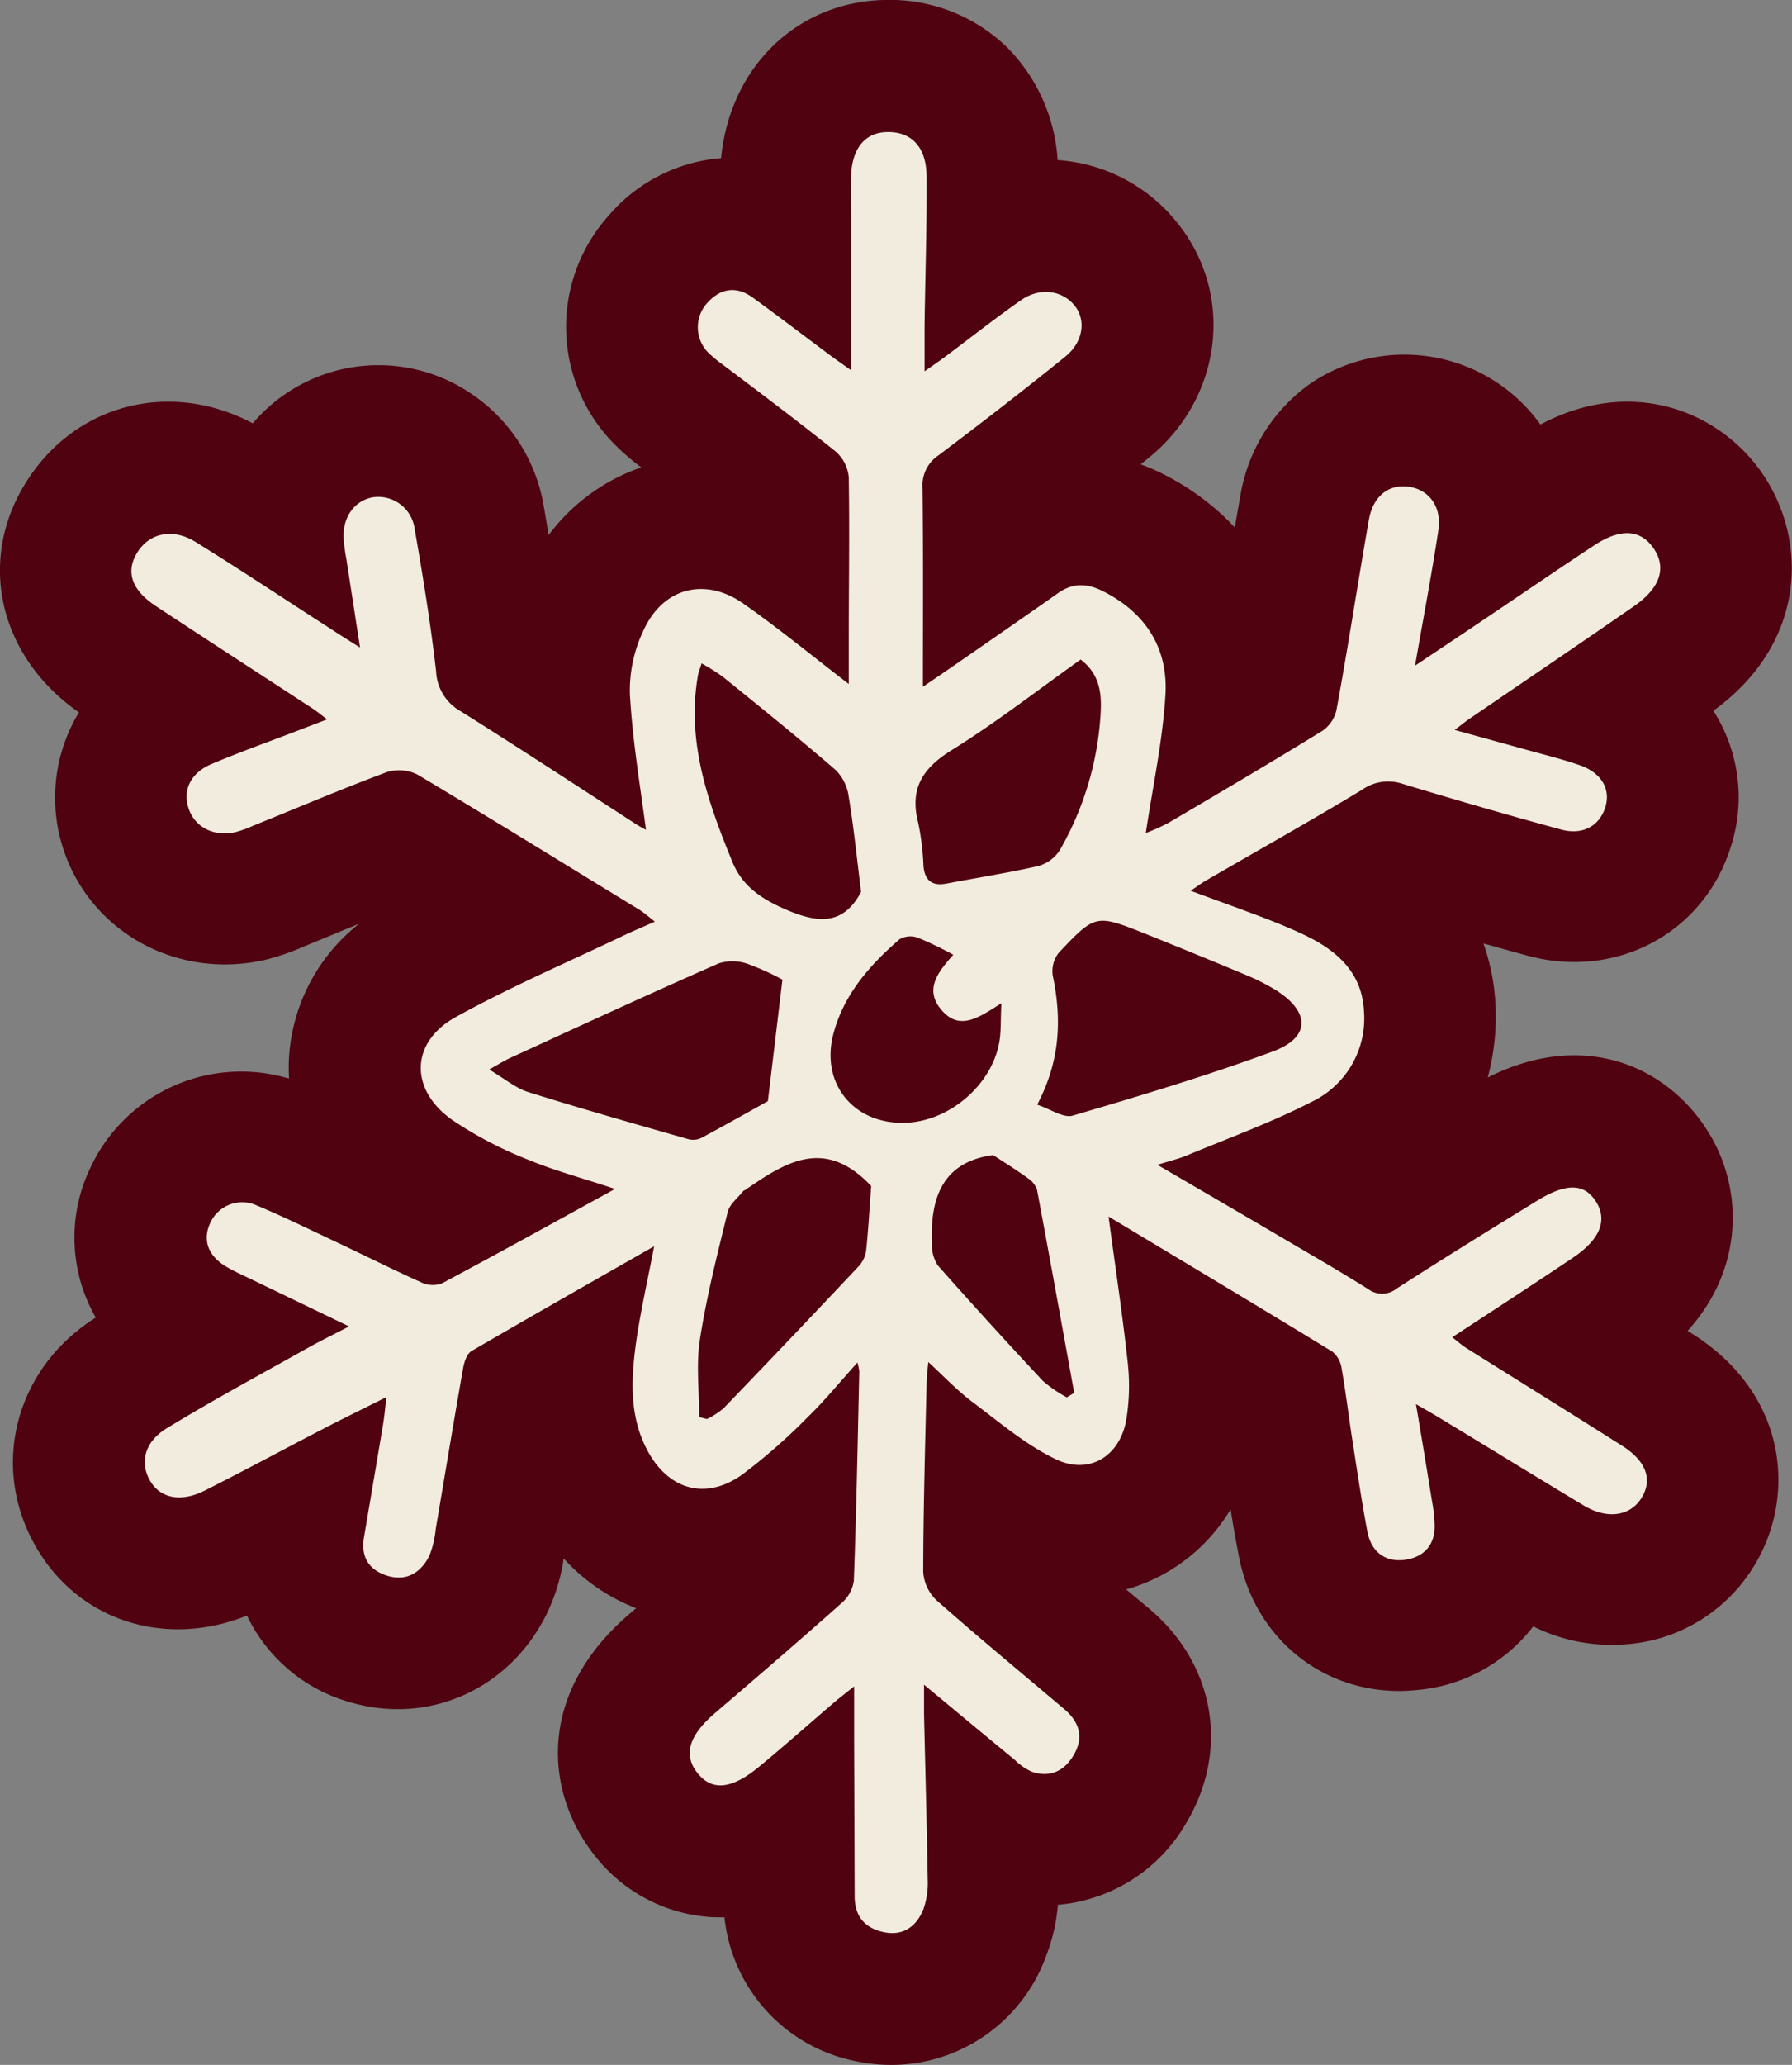
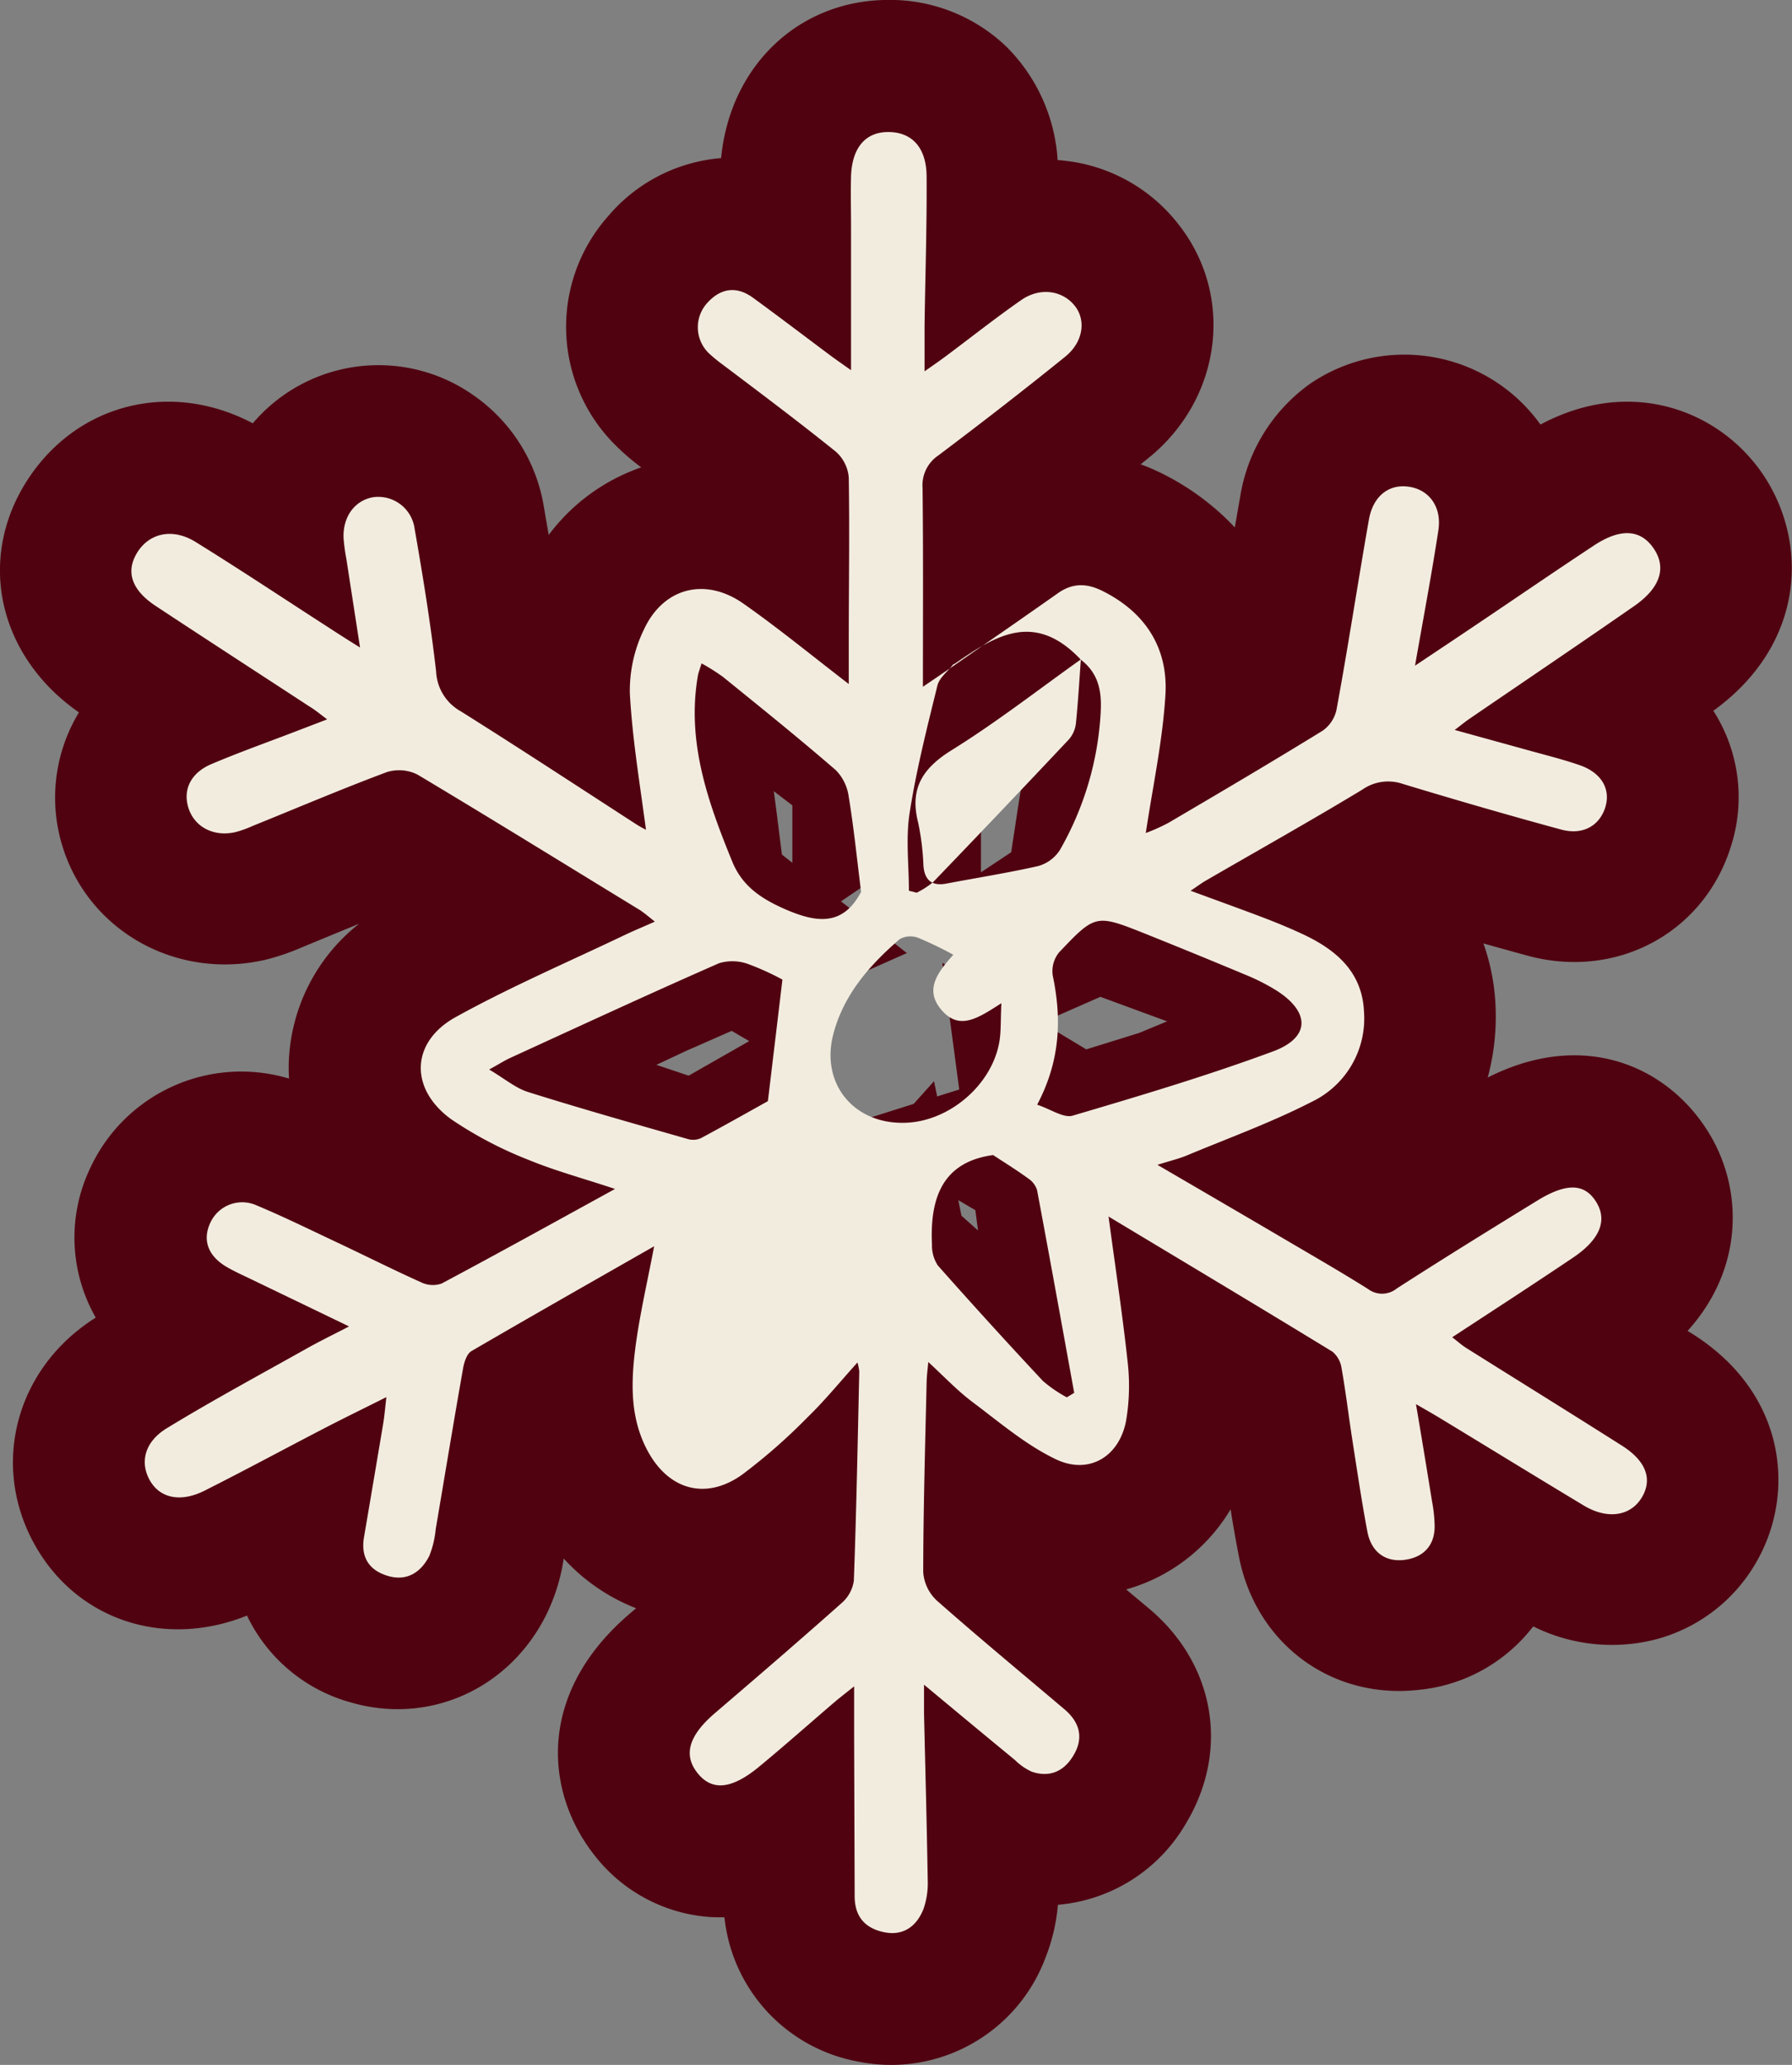
<svg xmlns="http://www.w3.org/2000/svg" id="Ebene_1" data-name="Ebene 1" viewBox="0 0 306.9 353.41">
  <rect x="0" y="0" width="306.9" height="353.41" fill="#808080" stroke="none" />
  <defs>
    <style>.cls-1{fill:none;}.cls-2{clip-path:url(#clip-path);}.cls-3{fill:#500210;}.cls-4{fill:#f2ecdf;}</style>
    <clipPath id="clip-path" transform="translate(0 -0.01)">
      <rect class="cls-1" width="306.92" height="353.43" />
    </clipPath>
  </defs>
  <title>winter</title>
  <g class="cls-2">
-     <path class="cls-3" d="M281.33,256.18c-1.91,3.26-5.89,3.93-10.05,1.44-8.33-5-16.59-10.08-24.89-15.13-1.12-.67-2.25-1.3-3.85-2.22,1,5.87,1.88,11.26,2.75,16.64a25.94,25.94,0,0,1,.46,4.3c0,3.46-2.14,5.4-5.33,5.75s-5.57-1.56-6.2-4.8c-1-5.28-1.78-10.6-2.61-15.92-.62-4-1.1-8.05-1.81-12.06a4.59,4.59,0,0,0-1.57-2.89c-12.62-7.71-25.32-15.31-38.39-23.17,1.17,8.77,2.41,16.91,3.29,25.08a35.52,35.52,0,0,1-.25,9.77c-1.09,6.2-6.3,9.46-12,6.77-5.12-2.42-9.59-6.25-14.16-9.69-2.71-2-5.07-4.52-7.77-7-.09,1-.27,2.31-.3,3.65-.25,10.76-.56,21.53-.57,32.31a7.24,7.24,0,0,0,2.31,4.87c7.17,6.35,14.57,12.46,21.89,18.66,2.69,2.27,3.35,5,1.5,8-1.63,2.68-4.08,3.72-7.09,2.7a10.31,10.31,0,0,1-2.9-2c-4.94-4.06-9.86-8.16-15.58-12.9,0,2.26,0,3.62,0,5,.22,9.46.48,18.91.63,28.37a13.42,13.42,0,0,1-.7,5c-1.17,3-3.48,4.72-6.82,4s-5-2.78-5-6.17l-.09-26.8c0-2.74,0-5.49,0-9.14-1.49,1.2-2.45,1.92-3.36,2.7-4.29,3.68-8.51,7.43-12.85,11-4.74,3.94-8.12,4.25-10.6,1.18s-1.62-6.38,2.94-10.3c7.29-6.24,14.56-12.48,21.73-18.85a6.2,6.2,0,0,0,2.09-3.85c.45-11.94.66-23.89.94-35.84a10.79,10.79,0,0,0-.31-1.54c-3,3.33-5.61,6.55-8.57,9.41a97,97,0,0,1-11.24,9.83c-6.17,4.39-12.53,2.63-16.16-4.09-3.16-5.85-2.85-12.19-2-18.46.77-5.42,2-10.75,3.12-16.58-10.7,6.1-21.06,12-31.33,18-.78.47-1.24,1.89-1.42,2.94-1.62,9.18-3.13,18.37-4.7,27.55a16.41,16.41,0,0,1-1.08,4.57c-1.44,2.85-3.87,4.41-7.12,3.45s-4.67-3.22-4.09-6.63q1.65-9.71,3.28-19.4c.22-1.28.32-2.58.56-4.59-3.77,1.88-7,3.46-10.2,5.11-7,3.62-13.93,7.36-20.95,10.9-4.13,2.08-7.67,1.29-9.38-1.74-1.81-3.19-1-6.61,2.95-9,7.84-4.76,15.93-9.12,23.93-13.61,2.16-1.21,4.39-2.29,7.16-3.72l-17.08-8.2c-1.3-.63-2.61-1.23-3.86-1.95-3.22-1.85-4.24-4.61-2.85-7.56a6,6,0,0,1,7.93-3c4.47,1.86,8.84,4,13.22,6.07,5,2.35,9.92,4.82,14.93,7.08a4.69,4.69,0,0,0,3.56.25c9.82-5.23,19.56-10.64,29.74-16.21-5.3-1.78-10.23-3.09-14.88-5.05a67.16,67.16,0,0,1-13.17-6.92c-7.21-5.21-7-13.25.77-17.53,9.38-5.18,19.29-9.43,29-14.08,1.52-.73,3.09-1.37,5.07-2.25a31.46,31.46,0,0,0-2.58-2c-12.63-7.77-25.23-15.58-38-23.19a7,7,0,0,0-5.28-.46c-7.74,2.89-15.34,6.12-23,9.24a20.75,20.75,0,0,1-3,1.06c-3.66.84-6.92-.83-8-4s.32-6.13,3.84-7.63c4.71-2,9.53-3.71,14.3-5.54L56,123.09c-1.19-.86-2-1.57-3-2.18-8.79-5.75-17.61-11.44-26.37-17.23-4.2-2.76-5.22-5.92-3.16-9.19s6-4.25,10-1.76c7.7,4.76,15.24,9.77,22.85,14.67,1.52,1,3.06,1.95,5.31,3.38-.86-5.55-1.61-10.38-2.35-15.22a31.81,31.81,0,0,1-.47-3.51c-.15-3.64,1.87-6.42,5-7a6.29,6.29,0,0,1,7.12,5.31c1.42,8.13,2.75,16.3,3.69,24.5a8.26,8.26,0,0,0,4.25,6.84C89,128,99,134.61,109,141.07c.73.47,1.5.85,1.62.93-1-7.62-2.33-15.46-2.76-23.36a24,24,0,0,1,2.44-11c3.38-7.19,10.58-8.92,17.07-4.34,6,4.22,11.66,8.85,18.06,13.75v-7.36c0-9.33.15-18.66,0-28a6.63,6.63,0,0,0-2.23-4.44c-6.35-5.1-12.89-10-19.36-14.89a23.37,23.37,0,0,1-2.44-2,6.19,6.19,0,0,1-.39-8.54c2.33-2.67,5.1-3.14,8-1,4.35,3.18,8.62,6.44,12.94,9.66,1,.75,2.06,1.48,3.83,2.73V38.68c0-2.9-.09-5.79,0-8.68.17-4.83,2.45-7.49,6.26-7.52,4.09-.05,6.65,2.55,6.68,7.56.06,8.54-.23,17.08-.35,25.62,0,2.36,0,4.72,0,7.8,1.43-1,2.54-1.75,3.61-2.56,4.32-3.22,8.54-6.57,12.95-9.64,3.23-2.25,7.09-1.66,9.2,1,1.93,2.45,1.45,6.19-1.64,8.69-7.15,5.78-14.43,11.4-21.77,16.93A6.15,6.15,0,0,0,158,83.47c.14,11.28.06,22.57.06,34.07,1.59-1.08,3.49-2.36,5.37-3.66,5.94-4.11,11.89-8.21,17.78-12.37,2.56-1.81,5-1.71,7.73-.34,7.36,3.71,11.17,9.83,10.69,17.8s-2.19,15.71-3.36,23.62a34.8,34.8,0,0,0,3.94-1.77c8.82-5.19,17.64-10.38,26.36-15.74a5.93,5.93,0,0,0,2.38-3.6c2-10.84,3.65-21.72,5.56-32.57.73-4.17,3.6-6.25,7.12-5.6,3.3.61,5.39,3.51,4.79,7.4-1.14,7.5-2.55,15-4,23.22,4-2.64,7.3-4.87,10.63-7.11,6.65-4.48,13.27-9,19.93-13.42,4.6-3.06,8.08-2.88,10.35.45s1.1,6.78-3.39,9.89c-9.38,6.51-18.85,12.9-28.28,19.34-.63.44-1.23.94-2.44,1.86,4.36,1.2,8.18,2.24,12,3.31,3.16.88,6.36,1.66,9.44,2.73,3.73,1.3,5.33,4.13,4.35,7.22s-3.74,4.77-7.52,3.73q-13.67-3.72-27.2-7.84a7.75,7.75,0,0,0-6.94,1c-8.86,5.36-17.9,10.42-26.87,15.62-.76.44-1.47,1-2.54,1.69,4.32,1.59,8.23,3,12.13,4.48,2.32.88,4.64,1.82,6.89,2.86,5.79,2.67,10.39,6.46,10.71,13.38a15.8,15.8,0,0,1-9,15.45c-6.84,3.52-14.14,6.17-21.26,9.14-1.41.59-2.92.94-5.14,1.64,7.65,4.46,14.62,8.52,21.57,12.61,4.86,2.85,9.76,5.66,14.54,8.67,1.82,1.15,3.14,1,4.93-.1,8-5.12,16-10.1,24-15.06,5-3.07,8.08-3,10.07.07s.78,6.53-3.87,9.66c-3.37,2.27-6.77,4.51-10.17,6.75s-6.8,4.45-10.54,6.89c.91.71,1.62,1.36,2.41,1.86,8.89,5.58,17.83,11.11,26.7,16.73,4.11,2.6,5.22,5.7,3.42,8.79" transform="translate(0 -0.01)" />
    <path class="cls-3" d="M152.7,353.42a29.18,29.18,0,0,1-6-.62,28.08,28.08,0,0,1-22.63-24.64c-1.13,0-2.25,0-3.38-.13A27.46,27.46,0,0,1,102,317.78c-8.7-10.82-10.23-27.8,5.77-41.52l1.17-1a32.83,32.83,0,0,1-12.4-8.51,32.48,32.48,0,0,1-3,9.66C87.16,289.18,73.36,295.28,60,291.36a27.93,27.93,0,0,1-17.7-14.84c-14.07,5.65-29,.88-36.28-12-7.77-13.74-3.3-30.42,10.38-39a27.53,27.53,0,0,1-.9-25.69,28.5,28.5,0,0,1,34-15.22,29.47,29.47,0,0,1,0-3.64,31.57,31.57,0,0,1,12-22.86l-3.85,1.58-6,2.48a39.34,39.34,0,0,1-6.26,2.12c-14.89,3.41-29.65-4.6-34.43-18.63a28.13,28.13,0,0,1,2.56-23.72C-.15,112.43-4,96,4.47,82.53S29.18,65,43.29,72.46A28.26,28.26,0,0,1,81.1,67.67a28.87,28.87,0,0,1,12,18.83l.87,5.07A33.37,33.37,0,0,1,109.82,80a39.56,39.56,0,0,1-4.35-3.73,28.5,28.5,0,0,1-1.37-39.2,28.33,28.33,0,0,1,19.4-10C125,11.41,136.64.14,151.89,0A28.81,28.81,0,0,1,172.46,8.1a30,30,0,0,1,8.67,19.31,28.6,28.6,0,0,1,20.7,11c9.67,12.26,7.41,29.86-5.15,40l-1.33,1.07a33.34,33.34,0,0,1,3.72,1.6,43.94,43.94,0,0,1,12.41,9.2q.45-2.65.92-5.28a29.4,29.4,0,0,1,12-19.33,28.67,28.67,0,0,1,39.42,7c15.56-8.3,30.67-2.39,38.07,8.48,7.85,11.58,7.37,29.06-8.46,40.51a27.41,27.41,0,0,1,3,23.24c-4.61,14.78-19.59,22.84-34.87,18.66-2.5-.68-5-1.38-7.51-2.08A36.5,36.5,0,0,1,256.12,172a40.14,40.14,0,0,1-1.33,12.43c16.49-8.33,30.52-1.88,37.44,8.8,6.34,9.7,6.65,23.67-3.21,34.56l.91.57c16.12,10.24,17.63,27.42,10.8,39.11h0a28.07,28.07,0,0,1-17.39,13.18,30.27,30.27,0,0,1-20.76-2.28,28.13,28.13,0,0,1-19.71,10.87c-14.94,1.64-27.83-8-30.7-22.87-.52-2.67-1-5.35-1.41-8.05a30.45,30.45,0,0,1-12.13,11.45,29.81,29.81,0,0,1-5.77,2.27l4,3.34c11.28,9.53,13.77,24.35,6.16,36.86a28.1,28.1,0,0,1-21.84,13.78,32,32,0,0,1-2.11,9A28.22,28.22,0,0,1,152.7,353.42Zm63.74-103,.16.09Zm-51.78-42.34,2.84,2.53-.46-3.48-2.92-1.71ZM49.92,197.46l0,0Zm90.55-10.9,6.17,5.49,9.84-3.11,3.48-3.88.54,2.61,3.78-1.19-2.89-21.68,8.19,4.93.85-5.74-15.87-5.83,4.06-2.69-7.69-5.88-6.9,4.69,11.28,8.85L137,171.26l.23,1.87,6.07-3.46-4.12,21.53.89.3Zm-28.06-4.3,5.53,1.85,10.37-5.91-3-1.76-6.15,2.71c-.88.38-1.67.72-2.44,1.09Zm66-7.23,7.63,4.58,9.08-2.82c1.42-.6,3.1-1.28,4.82-2l-.13,0-11.35-4.17ZM60,151.86l0,0Zm108-13.82v11.27l5.18-3.44,1-6.58c.3-2,.64-4.08,1-6.11Zm-34.09,8.23,1.79,1.41v-9.83l-3.18-2.43c.17,1.26.34,2.52.5,3.78Z" transform="translate(0 -0.01)" />
-     <path class="cls-4" d="M182.74,239.14l1.23-.74c-2.1-11.57-4.19-23.15-6.36-34.7a3.73,3.73,0,0,0-1.53-2c-2-1.46-4.11-2.76-6-4-8.77,1.19-10.83,7.49-10.47,15.31a6.23,6.23,0,0,0,1,3.58q8.86,10,18,19.77a22,22,0,0,0,4.09,2.8m-19.45-75.75a60.58,60.58,0,0,0-6-2.89,3.77,3.77,0,0,0-3.16.22c-5.22,4.5-9.72,9.63-11.44,16.52-2,8.23,3.5,15,12,14.92,7.41,0,14.87-6,16.41-13.39.43-2,.28-4.16.44-7.08-3.94,2.51-7.19,4.8-10.3,1.11-2.86-3.4-.72-6.3,2.07-9.41m-15.8-10.75c-.71-5.68-1.25-11-2.11-16.25a8,8,0,0,0-2.2-4.57c-6.33-5.48-12.86-10.73-19.37-16a34.59,34.59,0,0,0-3.64-2.29c-.32,1.06-.52,1.54-.61,2-2,11.37,1.68,21.68,5.87,31.93,1.64,4,4.63,6.14,8.58,7.93,5.66,2.55,10.31,3.28,13.48-2.76m37.62-39.77c-7.3,5.19-14.44,10.76-22.09,15.51-5,3.1-7.24,6.58-5.76,12.39a43.51,43.51,0,0,1,.91,7.4c.2,2.5,1.47,3.5,3.86,3.07,5.26-1,10.54-1.83,15.73-3a6.44,6.44,0,0,0,3.76-2.73,53,53,0,0,0,7-23.5c.18-3.29-.13-6.59-3.39-9.1M149.2,203c-8-8.49-14.78-4-21.57.67-.11.07-.26.1-.34.19-.92,1.18-2.34,2.24-2.66,3.57-1.78,7.23-3.62,14.47-4.76,21.82-.68,4.33-.12,8.86-.12,13.3.44.1.89.21,1.33.33a14.5,14.5,0,0,0,2.82-1.82q11.7-12.15,23.27-24.44a5.06,5.06,0,0,0,1.19-2.79c.39-3.89.61-7.79.84-10.83M134,167.67a44.79,44.79,0,0,0-5.86-2.66,7.88,7.88,0,0,0-5-.14c-12,5.26-23.84,10.75-35.73,16.19-1,.46-1.92,1.06-3.64,2,2.68,1.58,4.53,3.18,6.67,3.85,9.1,2.86,18.28,5.45,27.44,8.07a3.23,3.23,0,0,0,2.23-.21c4.34-2.33,8.62-4.75,11.4-6.3.93-7.74,1.69-14.09,2.49-20.81m43.62,21.42c2.35.77,4.53,2.34,6.1,1.87,11.53-3.4,23.07-6.84,34.32-11,6.42-2.39,6.35-6.78.48-10.47a35.87,35.87,0,0,0-5.25-2.65q-8.52-3.56-17.1-7c-8.48-3.37-8.55-3.39-14.8,3.19a5.09,5.09,0,0,0-1.08,3.93c1.55,7.41,1.33,14.57-2.67,22.14M59.72,227l-17-8.19c-1.3-.62-2.62-1.22-3.86-1.94-3.22-1.86-4.23-4.61-2.85-7.56a6,6,0,0,1,7.93-3c4.46,1.86,8.82,4,13.21,6.07,5,2.34,9.9,4.82,14.91,7.07a4.62,4.62,0,0,0,3.55.25c9.82-5.23,19.55-10.62,29.72-16.2-5.29-1.77-10.22-3.08-14.87-5a67,67,0,0,1-13.16-6.91c-7.2-5.2-7-13.24.77-17.52,9.38-5.18,19.28-9.43,29-14.07,1.52-.72,3.09-1.37,5.08-2.25-1-.8-1.77-1.46-2.59-2C96.86,148,84.27,140.21,71.55,132.61a7,7,0,0,0-5.28-.46c-7.72,2.88-15.32,6.12-23,9.22a18.91,18.91,0,0,1-2.95,1.06c-3.66.84-6.92-.82-8-4s.32-6.12,3.83-7.62c4.7-2,9.52-3.71,14.29-5.54l5.59-2.14c-1.17-.87-2-1.58-3-2.18-8.78-5.74-17.59-11.44-26.35-17.22-4.18-2.75-5.2-5.91-3.16-9.18s6-4.25,10-1.77c7.69,4.76,15.23,9.78,22.84,14.68,1.52,1,3,1.94,5.3,3.37-.86-5.55-1.6-10.38-2.35-15.21a32.29,32.29,0,0,1-.47-3.5c-.15-3.64,1.87-6.42,5-7A6.28,6.28,0,0,1,71,90.45c1.42,8.13,2.75,16.29,3.69,24.49a8.22,8.22,0,0,0,4.24,6.82C89,128.08,99,134.64,109,141.11c.73.46,1.5.85,1.63.92-1-7.61-2.33-15.45-2.76-23.34a23.93,23.93,0,0,1,2.44-11c3.37-7.18,10.57-8.92,17.05-4.34,6,4.21,11.64,8.84,18,13.73,0-2.77,0-5.06,0-7.34,0-9.33.15-18.65,0-28a6.6,6.6,0,0,0-2.22-4.43c-6.34-5.1-12.88-10-19.35-14.88a24.59,24.59,0,0,1-2.43-2A6.18,6.18,0,0,1,121,52c2.34-2.68,5.1-3.13,8-1,4.34,3.16,8.62,6.42,12.93,9.64,1,.75,2.06,1.48,3.82,2.73V38.8c0-2.89-.08-5.78,0-8.67.18-4.83,2.46-7.48,6.26-7.52,4.08-.05,6.64,2.55,6.68,7.56.06,8.53-.23,17.06-.35,25.59,0,2.36,0,4.72,0,7.8,1.43-1,2.54-1.76,3.61-2.56,4.31-3.21,8.53-6.56,12.94-9.63,3.23-2.25,7.09-1.66,9.19,1,1.94,2.45,1.45,6.18-1.64,8.68-7.14,5.77-14.41,11.39-21.74,16.91A6.14,6.14,0,0,0,158,83.55c.13,11.27.06,22.55.06,34,1.59-1.08,3.48-2.36,5.36-3.66,5.93-4.11,11.87-8.2,17.77-12.36,2.55-1.8,5-1.71,7.72-.33,7.35,3.7,11.17,9.82,10.68,17.78s-2.18,15.7-3.36,23.6a31.51,31.51,0,0,0,3.93-1.77c8.82-5.18,17.63-10.37,26.34-15.73a5.89,5.89,0,0,0,2.39-3.59c2-10.83,3.64-21.71,5.55-32.54.73-4.17,3.6-6.25,7.11-5.59,3.3.6,5.38,3.5,4.79,7.39-1.14,7.49-2.56,14.94-4,23.19,3.94-2.63,7.29-4.86,10.63-7.11,6.64-4.46,13.25-9,19.91-13.39,4.59-3.07,8.07-2.88,10.33.44s1.11,6.78-3.37,9.88c-9.38,6.51-18.84,12.89-28.26,19.33-.64.44-1.23.93-2.45,1.85l12,3.31c3.16.89,6.35,1.66,9.44,2.73,3.73,1.3,5.32,4.13,4.35,7.21S271.18,143,267.4,142c-9.1-2.47-18.16-5.1-27.18-7.83a7.73,7.73,0,0,0-6.93,1c-8.86,5.35-17.89,10.41-26.85,15.6-.76.44-1.47,1-2.54,1.69,4.31,1.59,8.23,3,12.12,4.47,2.32.88,4.63,1.82,6.89,2.87,5.78,2.66,10.38,6.45,10.69,13.36a15.81,15.81,0,0,1-9,15.45c-6.84,3.51-14.13,6.15-21.25,9.12-1.41.59-2.92.95-5.13,1.64,7.64,4.46,14.61,8.51,21.55,12.59,4.86,2.86,9.76,5.67,14.53,8.67a4,4,0,0,0,4.92-.1c7.94-5.11,16-10.09,24-15,5-3.08,8.07-3,10.06.06,2.09,3.21.78,6.53-3.87,9.66-3.37,2.27-6.77,4.51-10.16,6.74l-10.54,6.89c.92.71,1.62,1.35,2.42,1.85,8.89,5.58,17.81,11.1,26.67,16.72,4.1,2.6,5.22,5.7,3.42,8.78-1.91,3.26-5.88,3.92-10,1.44-8.32-5-16.58-10.08-24.88-15.11-1.11-.67-2.24-1.31-3.84-2.23,1,5.87,1.88,11.25,2.75,16.63a24.89,24.89,0,0,1,.45,4.29c0,3.46-2.13,5.4-5.31,5.75-3.34.36-5.57-1.56-6.2-4.79-1-5.28-1.78-10.6-2.61-15.9-.62-4-1.1-8.06-1.81-12.06a4.53,4.53,0,0,0-1.56-2.89c-12.62-7.71-25.3-15.29-38.36-23.14,1.17,8.75,2.41,16.88,3.29,25.05a35.83,35.83,0,0,1-.26,9.76c-1.09,6.2-6.29,9.45-12,6.76-5.1-2.42-9.56-6.24-14.13-9.67-2.71-2-5.08-4.53-7.77-7-.08,1-.27,2.31-.29,3.65-.25,10.76-.56,21.51-.58,32.28a7.36,7.36,0,0,0,2.3,4.87c7.18,6.34,14.57,12.44,21.88,18.63,2.69,2.27,3.35,5,1.49,8-1.62,2.67-4.06,3.71-7.07,2.69a9.86,9.86,0,0,1-2.89-2c-4.94-4.06-9.86-8.15-15.57-12.89,0,2.27,0,3.62,0,5,.22,9.45.48,18.89.63,28.35a13.51,13.51,0,0,1-.71,5c-1.17,3-3.47,4.7-6.8,4s-5-2.77-5-6.16l-.09-26.77c0-2.75,0-5.48,0-9.14-1.5,1.2-2.45,1.93-3.36,2.7-4.29,3.67-8.51,7.42-12.85,11-4.73,3.93-8.11,4.25-10.58,1.18s-1.63-6.37,2.94-10.29c7.28-6.23,14.55-12.48,21.7-18.84a6.17,6.17,0,0,0,2.1-3.84c.44-11.93.66-23.88.93-35.81a10.22,10.22,0,0,0-.31-1.53c-3,3.32-5.6,6.53-8.56,9.39a98.58,98.58,0,0,1-11.22,9.83c-6.18,4.38-12.53,2.62-16.15-4.08-3.16-5.85-2.85-12.19-2-18.46.76-5.4,2-10.74,3.11-16.57-10.69,6.1-21,11.95-31.29,17.94-.79.47-1.25,1.89-1.43,2.94-1.62,9.17-3.13,18.36-4.69,27.53a16.51,16.51,0,0,1-1.09,4.57c-1.43,2.84-3.86,4.4-7.1,3.44s-4.67-3.22-4.09-6.63q1.65-9.69,3.28-19.39c.21-1.27.32-2.56.55-4.58-3.77,1.89-7,3.46-10.2,5.11-7,3.62-13.9,7.36-20.92,10.89-4.13,2.08-7.66,1.29-9.38-1.74s-1-6.61,3-9c7.83-4.77,15.91-9.12,23.91-13.61,2.15-1.21,4.38-2.29,7.14-3.72" transform="translate(0 -0.01)" />
+     <path class="cls-4" d="M182.74,239.14l1.23-.74c-2.1-11.57-4.19-23.15-6.36-34.7a3.73,3.73,0,0,0-1.53-2c-2-1.46-4.11-2.76-6-4-8.77,1.19-10.83,7.49-10.47,15.31a6.23,6.23,0,0,0,1,3.58q8.86,10,18,19.77a22,22,0,0,0,4.09,2.8m-19.45-75.75a60.58,60.58,0,0,0-6-2.89,3.77,3.77,0,0,0-3.16.22c-5.22,4.5-9.72,9.63-11.44,16.52-2,8.23,3.5,15,12,14.92,7.41,0,14.87-6,16.41-13.39.43-2,.28-4.16.44-7.08-3.94,2.51-7.19,4.8-10.3,1.11-2.86-3.4-.72-6.3,2.07-9.41m-15.8-10.75c-.71-5.68-1.25-11-2.11-16.25a8,8,0,0,0-2.2-4.57c-6.33-5.48-12.86-10.73-19.37-16a34.59,34.59,0,0,0-3.64-2.29c-.32,1.06-.52,1.54-.61,2-2,11.37,1.68,21.68,5.87,31.93,1.64,4,4.63,6.14,8.58,7.93,5.66,2.55,10.31,3.28,13.48-2.76m37.62-39.77c-7.3,5.19-14.44,10.76-22.09,15.51-5,3.1-7.24,6.58-5.76,12.39a43.51,43.51,0,0,1,.91,7.4c.2,2.5,1.47,3.5,3.86,3.07,5.26-1,10.54-1.83,15.73-3a6.44,6.44,0,0,0,3.76-2.73,53,53,0,0,0,7-23.5c.18-3.29-.13-6.59-3.39-9.1c-8-8.49-14.78-4-21.57.67-.11.07-.26.1-.34.19-.92,1.18-2.34,2.24-2.66,3.57-1.78,7.23-3.62,14.47-4.76,21.82-.68,4.33-.12,8.86-.12,13.3.44.1.89.21,1.33.33a14.5,14.5,0,0,0,2.82-1.82q11.7-12.15,23.27-24.44a5.06,5.06,0,0,0,1.19-2.79c.39-3.89.61-7.79.84-10.83M134,167.67a44.79,44.79,0,0,0-5.86-2.66,7.88,7.88,0,0,0-5-.14c-12,5.26-23.84,10.75-35.73,16.19-1,.46-1.92,1.06-3.64,2,2.68,1.58,4.53,3.18,6.67,3.85,9.1,2.86,18.28,5.45,27.44,8.07a3.23,3.23,0,0,0,2.23-.21c4.34-2.33,8.62-4.75,11.4-6.3.93-7.74,1.69-14.09,2.49-20.81m43.62,21.42c2.35.77,4.53,2.34,6.1,1.87,11.53-3.4,23.07-6.84,34.32-11,6.42-2.39,6.35-6.78.48-10.47a35.87,35.87,0,0,0-5.25-2.65q-8.52-3.56-17.1-7c-8.48-3.37-8.55-3.39-14.8,3.19a5.09,5.09,0,0,0-1.08,3.93c1.55,7.41,1.33,14.57-2.67,22.14M59.72,227l-17-8.19c-1.3-.62-2.62-1.22-3.86-1.94-3.22-1.86-4.23-4.61-2.85-7.56a6,6,0,0,1,7.93-3c4.46,1.86,8.82,4,13.21,6.07,5,2.34,9.9,4.82,14.91,7.07a4.62,4.62,0,0,0,3.55.25c9.82-5.23,19.55-10.62,29.72-16.2-5.29-1.77-10.22-3.08-14.87-5a67,67,0,0,1-13.16-6.91c-7.2-5.2-7-13.24.77-17.52,9.38-5.18,19.28-9.43,29-14.07,1.52-.72,3.09-1.37,5.08-2.25-1-.8-1.77-1.46-2.59-2C96.86,148,84.27,140.21,71.55,132.61a7,7,0,0,0-5.28-.46c-7.72,2.88-15.32,6.12-23,9.22a18.91,18.91,0,0,1-2.95,1.06c-3.66.84-6.92-.82-8-4s.32-6.12,3.83-7.62c4.7-2,9.52-3.71,14.29-5.54l5.59-2.14c-1.17-.87-2-1.58-3-2.18-8.78-5.74-17.59-11.44-26.35-17.22-4.18-2.75-5.2-5.91-3.16-9.18s6-4.25,10-1.77c7.69,4.76,15.23,9.78,22.84,14.68,1.52,1,3,1.94,5.3,3.37-.86-5.55-1.6-10.38-2.35-15.21a32.29,32.29,0,0,1-.47-3.5c-.15-3.64,1.87-6.42,5-7A6.28,6.28,0,0,1,71,90.45c1.42,8.13,2.75,16.29,3.69,24.49a8.22,8.22,0,0,0,4.24,6.82C89,128.08,99,134.64,109,141.11c.73.46,1.5.85,1.63.92-1-7.61-2.33-15.45-2.76-23.34a23.93,23.93,0,0,1,2.44-11c3.37-7.18,10.57-8.92,17.05-4.34,6,4.21,11.64,8.84,18,13.73,0-2.77,0-5.06,0-7.34,0-9.33.15-18.65,0-28a6.6,6.6,0,0,0-2.22-4.43c-6.34-5.1-12.88-10-19.35-14.88a24.59,24.59,0,0,1-2.43-2A6.18,6.18,0,0,1,121,52c2.34-2.68,5.1-3.13,8-1,4.34,3.16,8.62,6.42,12.93,9.64,1,.75,2.06,1.48,3.82,2.73V38.8c0-2.89-.08-5.78,0-8.67.18-4.83,2.46-7.48,6.26-7.52,4.08-.05,6.64,2.55,6.68,7.56.06,8.53-.23,17.06-.35,25.59,0,2.36,0,4.72,0,7.8,1.43-1,2.54-1.76,3.61-2.56,4.31-3.21,8.53-6.56,12.94-9.63,3.23-2.25,7.09-1.66,9.19,1,1.94,2.45,1.45,6.18-1.64,8.68-7.14,5.77-14.41,11.39-21.74,16.91A6.14,6.14,0,0,0,158,83.55c.13,11.27.06,22.55.06,34,1.59-1.08,3.48-2.36,5.36-3.66,5.93-4.11,11.87-8.2,17.77-12.36,2.55-1.8,5-1.71,7.72-.33,7.35,3.7,11.17,9.82,10.68,17.78s-2.18,15.7-3.36,23.6a31.51,31.51,0,0,0,3.93-1.77c8.82-5.18,17.63-10.37,26.34-15.73a5.89,5.89,0,0,0,2.39-3.59c2-10.83,3.64-21.71,5.55-32.54.73-4.17,3.6-6.25,7.11-5.59,3.3.6,5.38,3.5,4.79,7.39-1.14,7.49-2.56,14.94-4,23.19,3.94-2.63,7.29-4.86,10.63-7.11,6.64-4.46,13.25-9,19.91-13.39,4.59-3.07,8.07-2.88,10.33.44s1.11,6.78-3.37,9.88c-9.38,6.51-18.84,12.89-28.26,19.33-.64.44-1.23.93-2.45,1.85l12,3.31c3.16.89,6.35,1.66,9.44,2.73,3.73,1.3,5.32,4.13,4.35,7.21S271.18,143,267.4,142c-9.1-2.47-18.16-5.1-27.18-7.83a7.73,7.73,0,0,0-6.93,1c-8.86,5.35-17.89,10.41-26.85,15.6-.76.44-1.47,1-2.54,1.69,4.31,1.59,8.23,3,12.12,4.47,2.32.88,4.63,1.82,6.89,2.87,5.78,2.66,10.38,6.45,10.69,13.36a15.81,15.81,0,0,1-9,15.45c-6.84,3.51-14.13,6.15-21.25,9.12-1.41.59-2.92.95-5.13,1.64,7.64,4.46,14.61,8.51,21.55,12.59,4.86,2.86,9.76,5.67,14.53,8.67a4,4,0,0,0,4.92-.1c7.94-5.11,16-10.09,24-15,5-3.08,8.07-3,10.06.06,2.09,3.21.78,6.53-3.87,9.66-3.37,2.27-6.77,4.51-10.16,6.74l-10.54,6.89c.92.71,1.62,1.35,2.42,1.85,8.89,5.58,17.81,11.1,26.67,16.72,4.1,2.6,5.22,5.7,3.42,8.78-1.91,3.26-5.88,3.92-10,1.44-8.32-5-16.58-10.08-24.88-15.11-1.11-.67-2.24-1.31-3.84-2.23,1,5.87,1.88,11.25,2.75,16.63a24.89,24.89,0,0,1,.45,4.29c0,3.46-2.13,5.4-5.31,5.75-3.34.36-5.57-1.56-6.2-4.79-1-5.28-1.78-10.6-2.61-15.9-.62-4-1.1-8.06-1.81-12.06a4.53,4.53,0,0,0-1.56-2.89c-12.62-7.71-25.3-15.29-38.36-23.14,1.17,8.75,2.41,16.88,3.29,25.05a35.83,35.83,0,0,1-.26,9.76c-1.09,6.2-6.29,9.45-12,6.76-5.1-2.42-9.56-6.24-14.13-9.67-2.71-2-5.08-4.53-7.77-7-.08,1-.27,2.31-.29,3.65-.25,10.76-.56,21.51-.58,32.28a7.36,7.36,0,0,0,2.3,4.87c7.18,6.34,14.57,12.44,21.88,18.63,2.69,2.27,3.35,5,1.49,8-1.62,2.67-4.06,3.71-7.07,2.69a9.86,9.86,0,0,1-2.89-2c-4.94-4.06-9.86-8.15-15.57-12.89,0,2.27,0,3.62,0,5,.22,9.45.48,18.89.63,28.35a13.51,13.51,0,0,1-.71,5c-1.17,3-3.47,4.7-6.8,4s-5-2.77-5-6.16l-.09-26.77c0-2.75,0-5.48,0-9.14-1.5,1.2-2.45,1.93-3.36,2.7-4.29,3.67-8.51,7.42-12.85,11-4.73,3.93-8.11,4.25-10.58,1.18s-1.63-6.37,2.94-10.29c7.28-6.23,14.55-12.48,21.7-18.84a6.17,6.17,0,0,0,2.1-3.84c.44-11.93.66-23.88.93-35.81a10.22,10.22,0,0,0-.31-1.53c-3,3.32-5.6,6.53-8.56,9.39a98.58,98.58,0,0,1-11.22,9.83c-6.18,4.38-12.53,2.62-16.15-4.08-3.16-5.85-2.85-12.19-2-18.46.76-5.4,2-10.74,3.11-16.57-10.69,6.1-21,11.95-31.29,17.94-.79.47-1.25,1.89-1.43,2.94-1.62,9.17-3.13,18.36-4.69,27.53a16.51,16.51,0,0,1-1.09,4.57c-1.43,2.84-3.86,4.4-7.1,3.44s-4.67-3.22-4.09-6.63q1.65-9.69,3.28-19.39c.21-1.27.32-2.56.55-4.58-3.77,1.89-7,3.46-10.2,5.11-7,3.62-13.9,7.36-20.92,10.89-4.13,2.08-7.66,1.29-9.38-1.74s-1-6.61,3-9c7.83-4.77,15.91-9.12,23.91-13.61,2.15-1.21,4.38-2.29,7.14-3.72" transform="translate(0 -0.01)" />
  </g>
</svg>